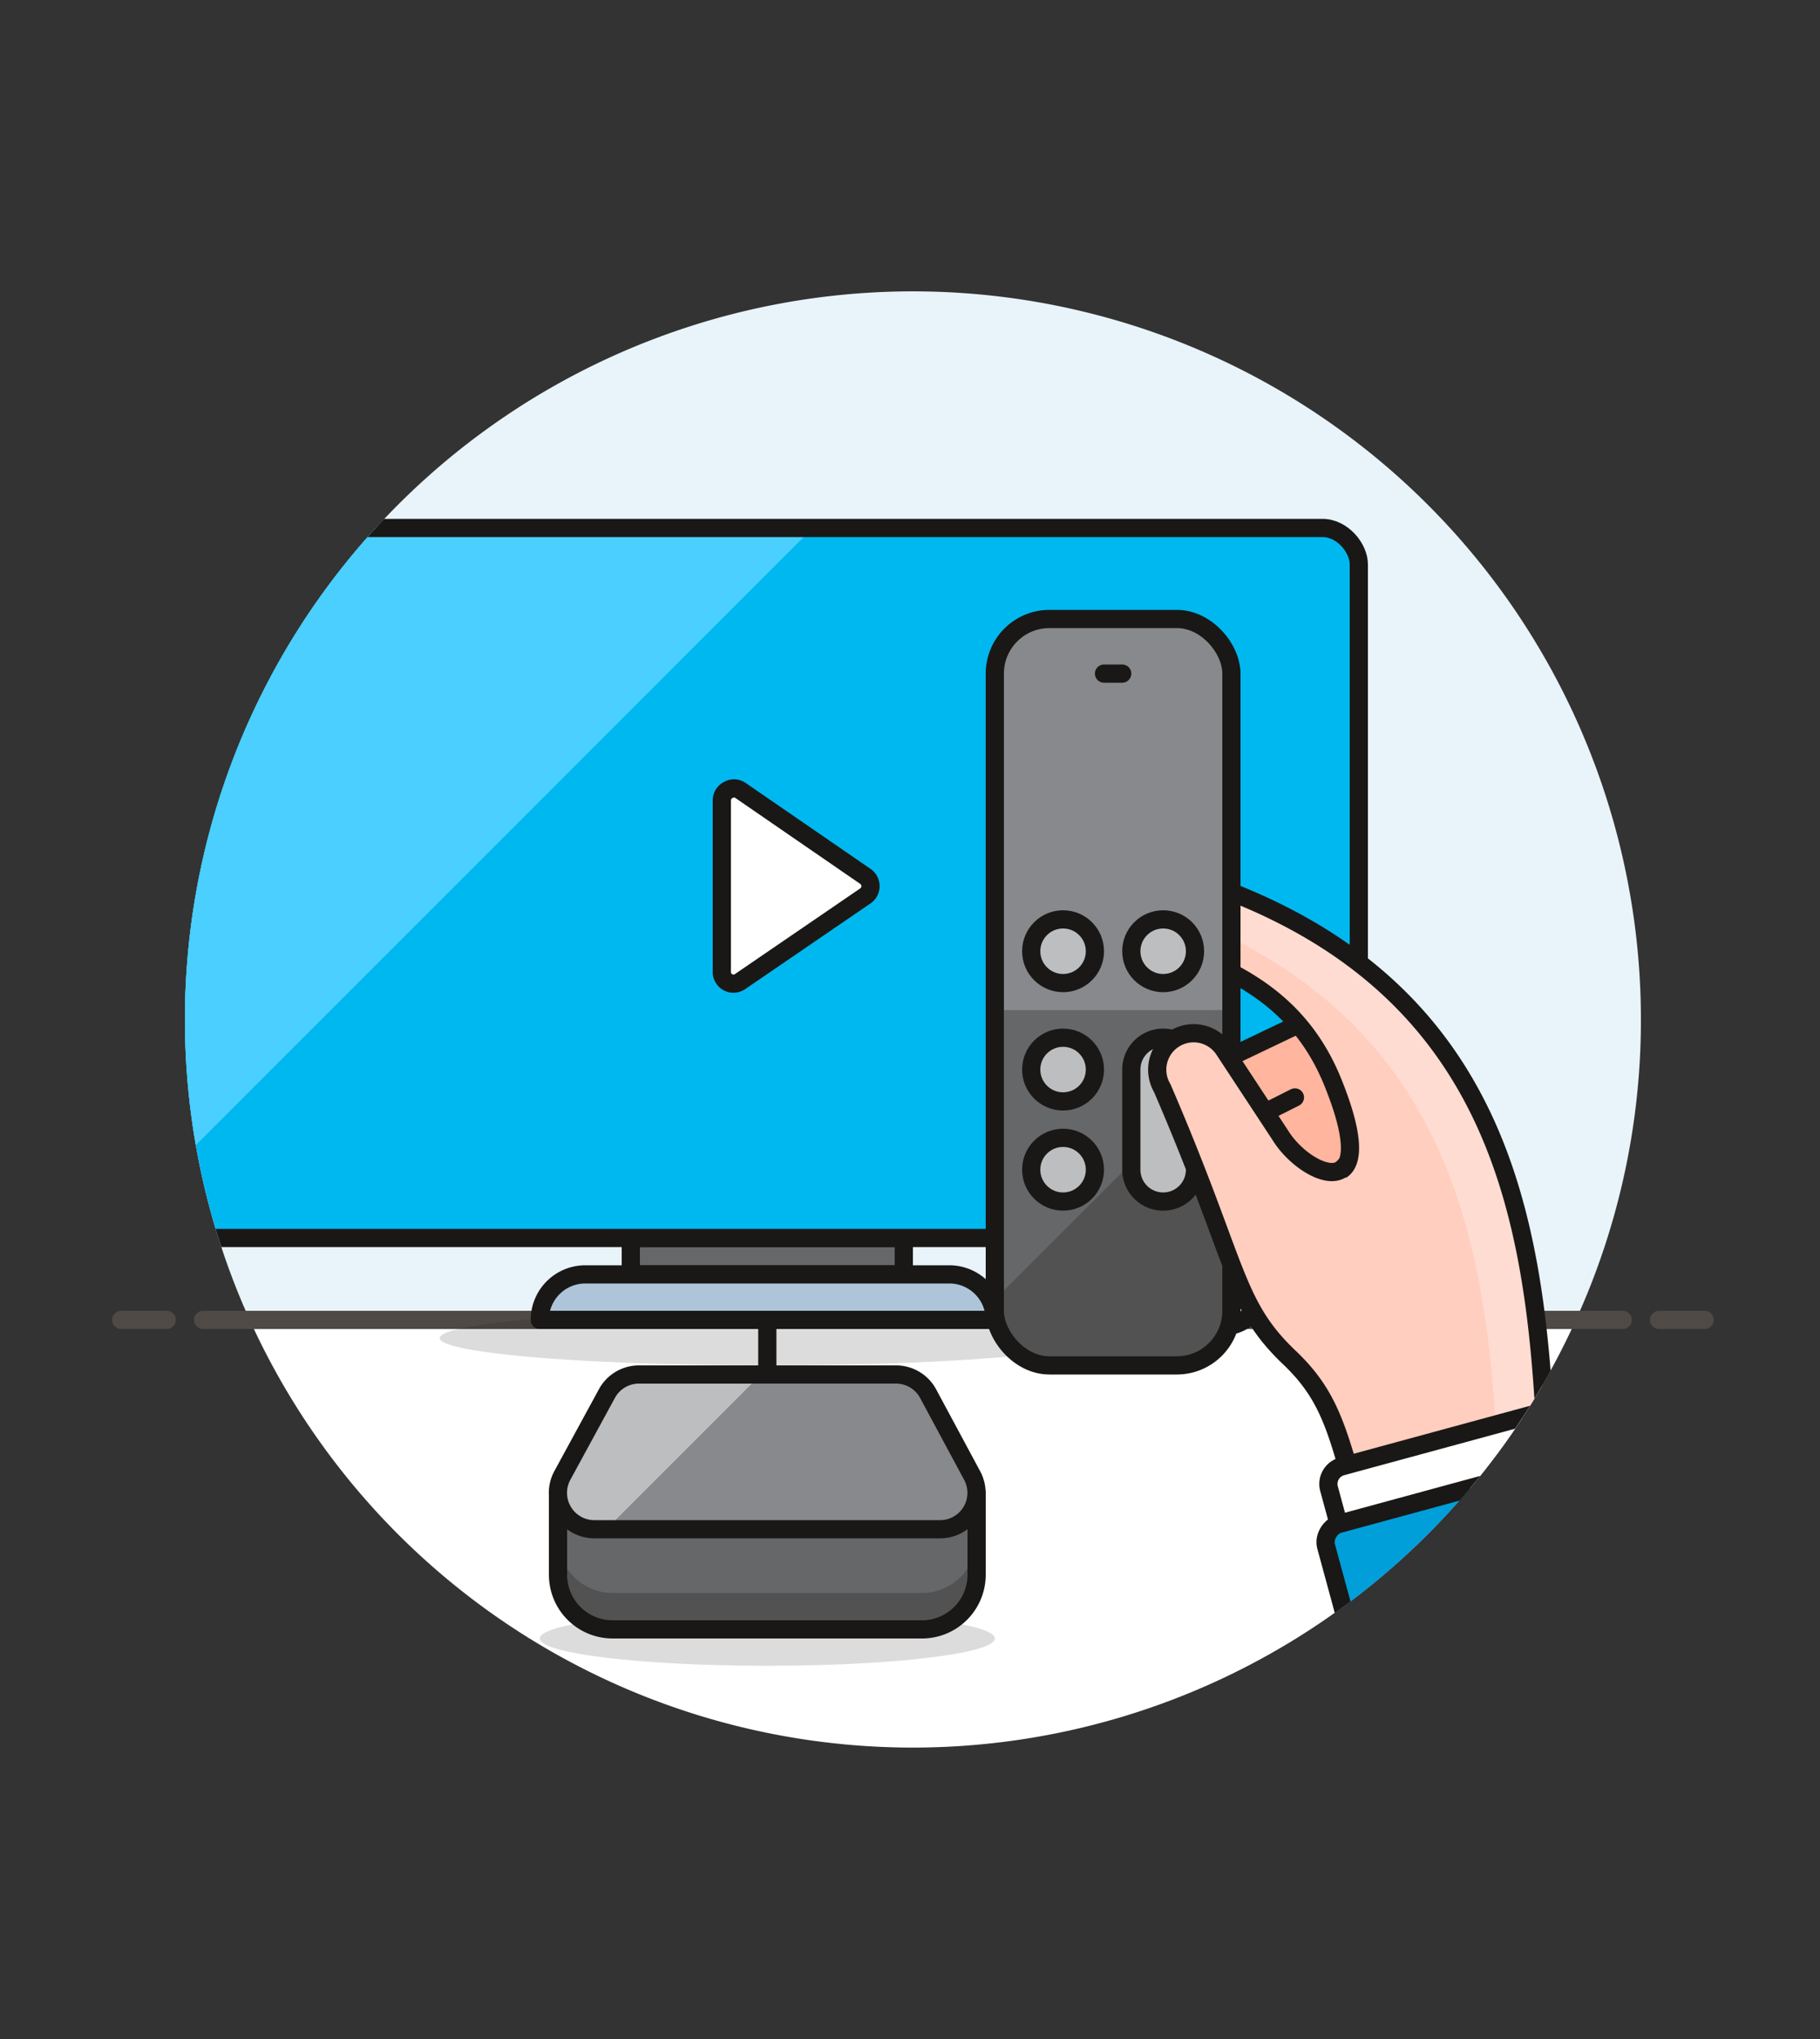
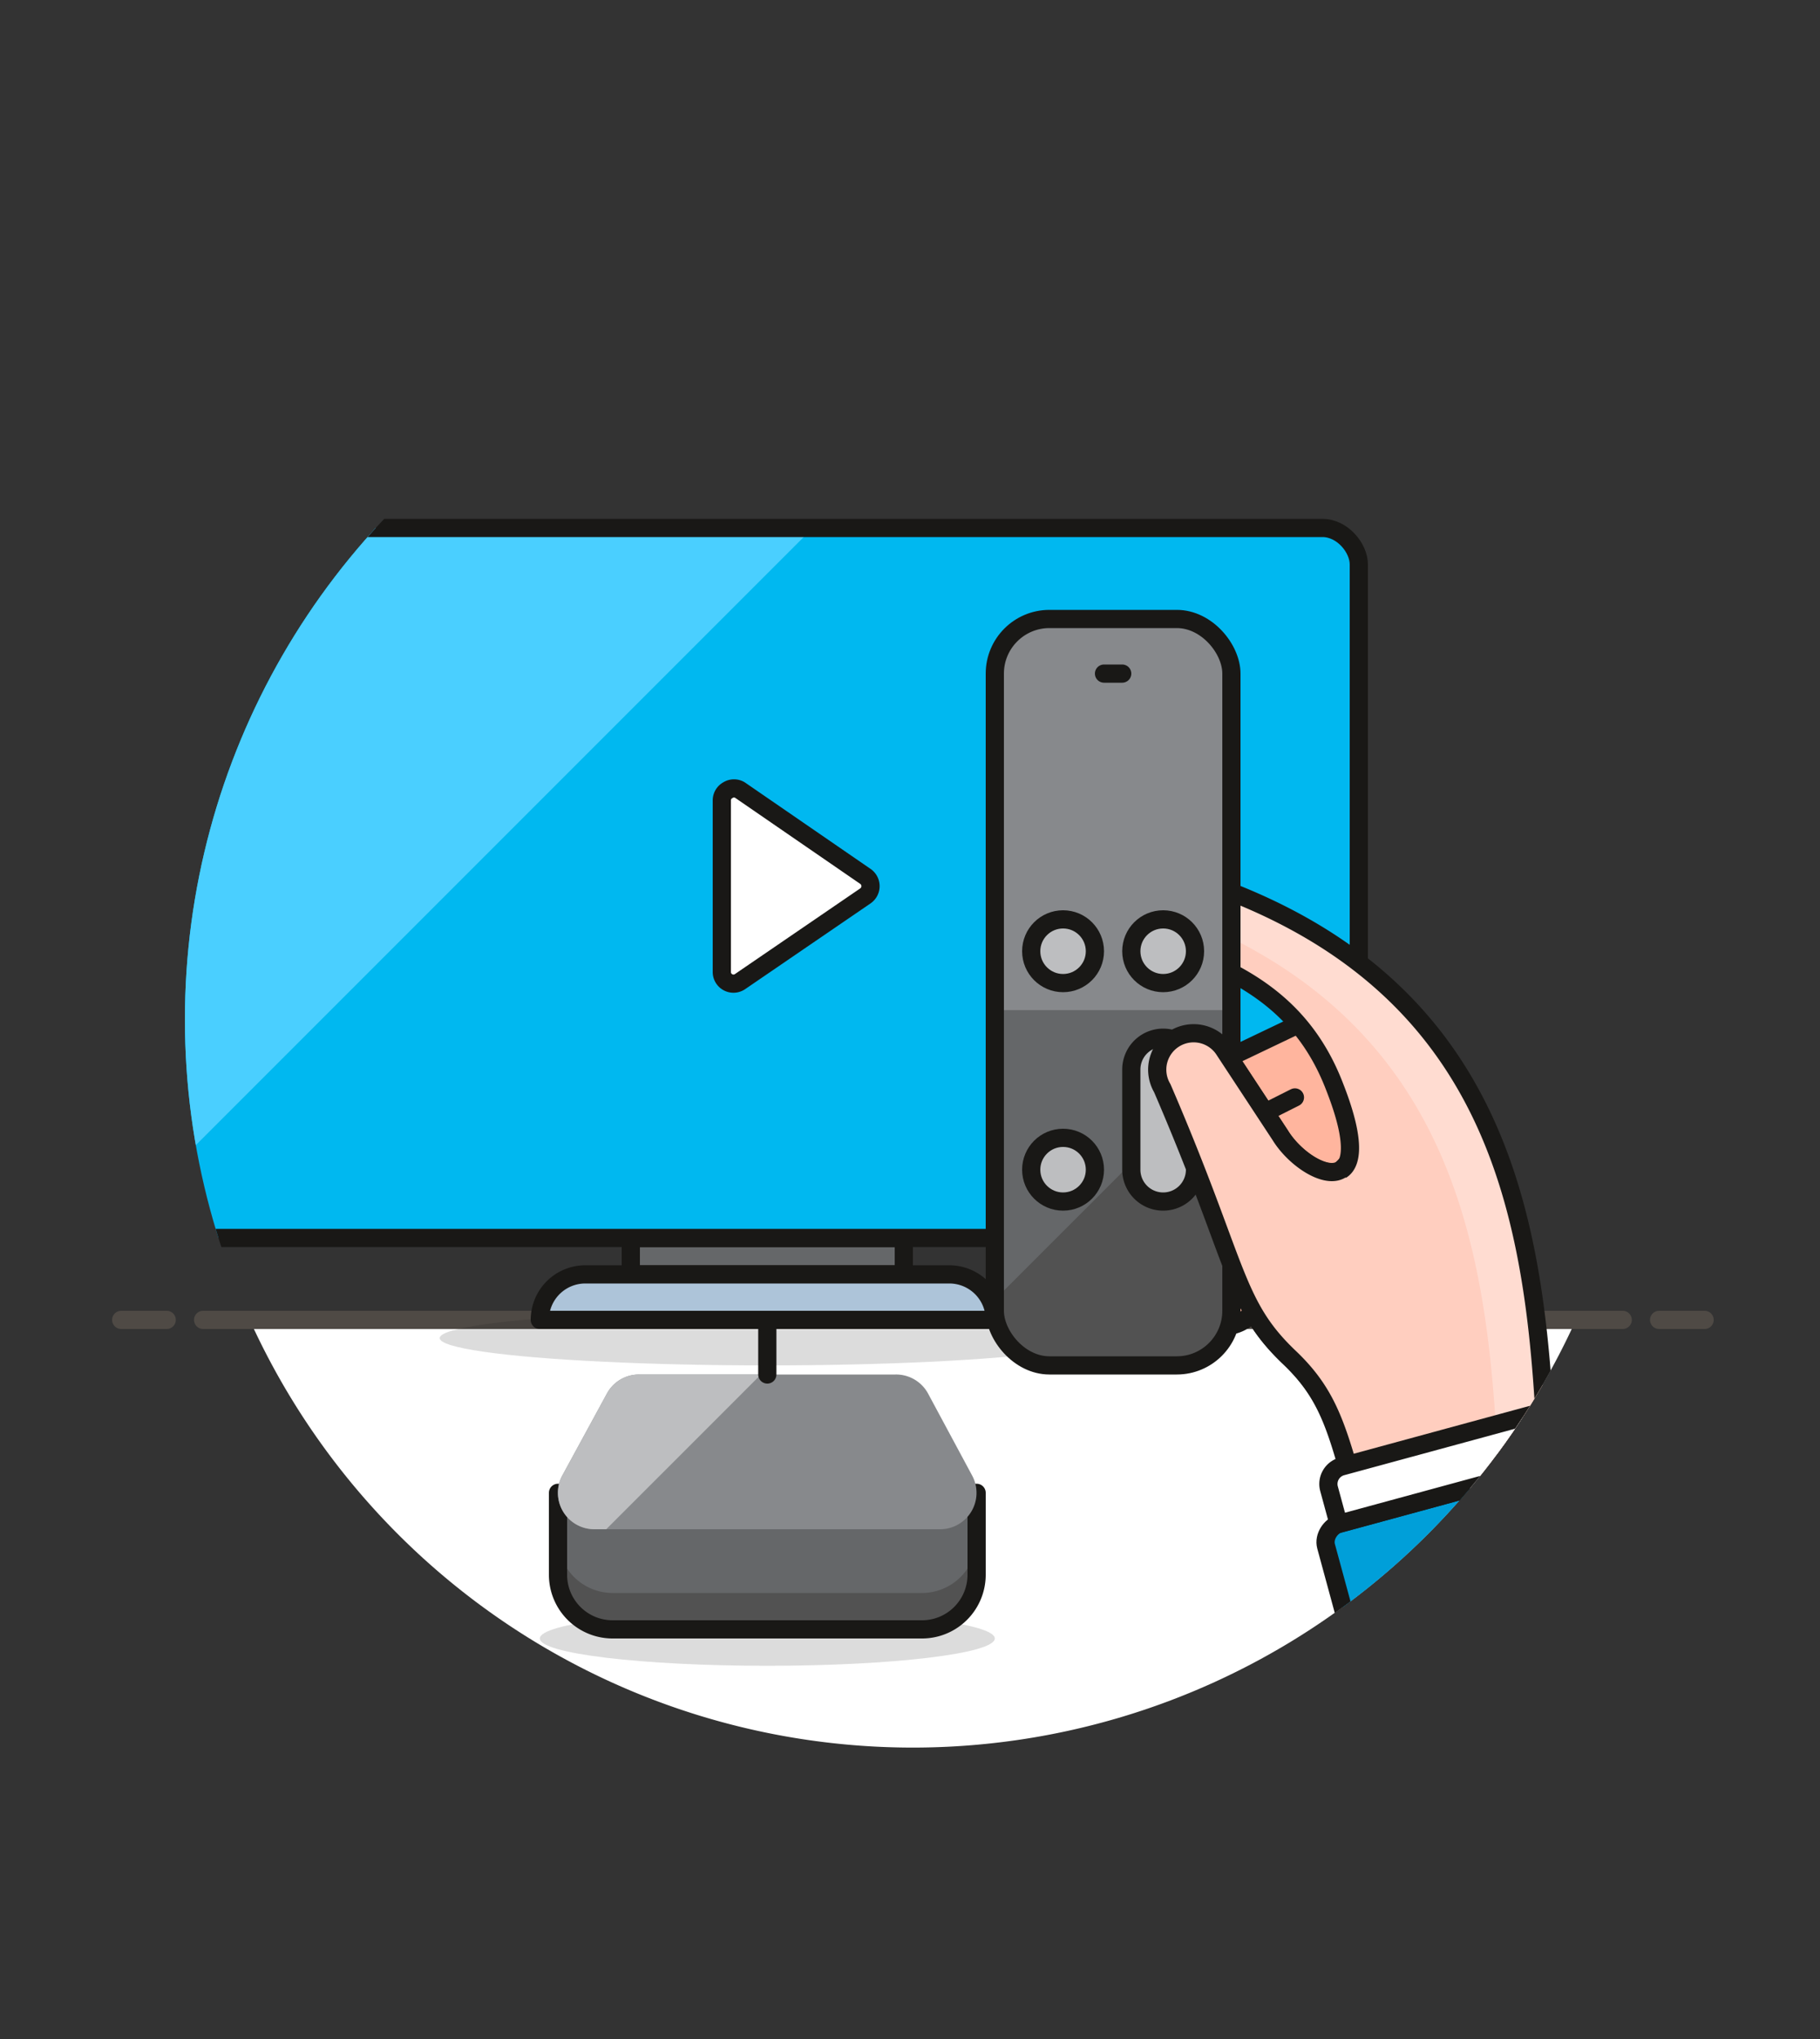
<svg xmlns="http://www.w3.org/2000/svg" id="Multicolor" viewBox="0 0 100 112">
  <rect x="0" y="0" width="100" height="112" fill="#333333" stroke="none" />
  <defs>
    <style>.cls-1,.cls-10,.cls-17,.cls-23,.cls-4{fill:none;}.cls-2{fill:#e8f4fa;}.cls-24,.cls-3{fill:#fff;}.cls-4{stroke:#4f4a45;}.cls-10,.cls-13,.cls-16,.cls-18,.cls-21,.cls-24,.cls-4,.cls-6{stroke-linecap:round;}.cls-10,.cls-13,.cls-16,.cls-18,.cls-21,.cls-23,.cls-24,.cls-4,.cls-6{stroke-linejoin:round;}.cls-5{clip-path:url(#clip-path);}.cls-6,.cls-8{fill:#656769;}.cls-10,.cls-13,.cls-16,.cls-17,.cls-18,.cls-21,.cls-23,.cls-24,.cls-6{stroke:#191816;}.cls-7{fill:#191816;opacity:0.15;}.cls-9{fill:#525252;}.cls-11{fill:#87898c;}.cls-12,.cls-21{fill:#bdbec0;}.cls-13{fill:#adc4d9;}.cls-14{fill:#00b8f0;}.cls-15{fill:#4acfff;}.cls-16{fill:#ffb59e;}.cls-17{stroke-miterlimit:10;}.cls-18,.cls-20{fill:#ffcebf;}.cls-19{fill:#ffdcd1;}.cls-22{fill:#009fd9;}</style>
    <clipPath id="clip-path">
      <circle class="cls-1" cx="50.16" cy="56" r="40" />
    </clipPath>
  </defs>
  <title>35- apple-tv</title>
  <g id="Background">
-     <path class="cls-2" d="M90.16,56A40,40,0,1,0,13.72,72.5H86.59A39.7,39.7,0,0,0,90.16,56Z" />
    <path class="cls-3" d="M13.72,72.5a40,40,0,0,0,72.87,0Z" />
    <line class="cls-4" x1="11.16" y1="72.5" x2="89.16" y2="72.5" />
    <line class="cls-4" x1="6.66" y1="72.5" x2="9.16" y2="72.5" />
    <line class="cls-4" x1="91.16" y1="72.5" x2="93.66" y2="72.5" />
  </g>
  <g id="Scene">
    <g class="cls-5">
      <rect class="cls-6" x="34.66" y="68" width="15" height="2" />
      <ellipse class="cls-7" cx="42.16" cy="73.5" rx="18" ry="1.5" />
      <ellipse class="cls-7" cx="42.16" cy="90" rx="12.5" ry="1.5" />
      <path class="cls-8" d="M30.66,82h23a0,0,0,0,1,0,0v4.5a3,3,0,0,1-3,3h-17a3,3,0,0,1-3-3V82A0,0,0,0,1,30.66,82Z" />
      <path class="cls-9" d="M50.66,87.5h-17a3,3,0,0,1-3-3v2a3,3,0,0,0,3,3h17a3,3,0,0,0,3-3v-2A3,3,0,0,1,50.66,87.5Z" />
      <path class="cls-10" d="M30.66,82h23a0,0,0,0,1,0,0v4.5a3,3,0,0,1-3,3h-17a3,3,0,0,1-3-3V82A0,0,0,0,1,30.66,82Z" />
      <path class="cls-11" d="M53.42,81.06A2,2,0,0,1,51.66,84h-19a2,2,0,0,1-1.77-2.94l2.45-4.5a2,2,0,0,1,1.77-1.06H49.2A2,2,0,0,1,51,76.56Z" />
      <path class="cls-12" d="M35.11,75.5a2,2,0,0,0-1.77,1.06l-2.45,4.5A2,2,0,0,0,32.66,84h.65l8.5-8.5Z" />
-       <path class="cls-10" d="M53.42,81.06A2,2,0,0,1,51.66,84h-19a2,2,0,0,1-1.77-2.94l2.45-4.5a2,2,0,0,1,1.77-1.06H49.2A2,2,0,0,1,51,76.56Z" />
      <line class="cls-10" x1="42.16" y1="75.5" x2="42.16" y2="72.5" />
      <path class="cls-13" d="M54.66,72.5h-25a2.5,2.5,0,0,1,2.5-2.5h20A2.5,2.5,0,0,1,54.66,72.5Z" />
      <rect class="cls-14" x="9.42" y="29" width="65.24" height="39" rx="2" ry="2" />
      <path class="cls-15" d="M44.66,29H11.42a2,2,0,0,0-2,2V64.24Z" />
      <rect class="cls-10" x="9.42" y="29" width="65.24" height="39" rx="2" ry="2" />
      <path class="cls-16" d="M58.9,65.63,64.14,60a4.5,4.5,0,0,1,1.29-.91l6.28-3c.74-.82.88.35,1.7,1.09s3.16,4,2.42,4.78l-6.57,7.07h0l0,1.76a2,2,0,0,1-4,.1,2,2,0,0,1-1.34.22,2,2,0,0,1-1.59-2.35l.24-1.24-.72.77a2,2,0,0,1-3-2.68Z" />
      <path class="cls-17" d="M66.76,67l-.48,2.5a2,2,0,1,1-3.93-.76" />
      <line class="cls-17" x1="65.69" y1="64.21" x2="61.87" y2="68.31" />
      <line class="cls-18" x1="69.52" y1="61.1" x2="71.15" y2="60.28" />
      <path class="cls-19" d="M69.75,65.15l-3.25-5a2.09,2.09,0,0,0-2.77-.69,2,2,0,0,1,3.5-1.89l3.11,4.73c.77,1.27,2.44,2.38,3.3,1.92l-.1.35a2.08,2.08,0,0,1-3.79.53Z" />
      <path class="cls-20" d="M74.79,83.38,85,80.6v0c-.52-13-2-26.93-20-32.53l-1-.33a2,2,0,1,0-1.2,3.82l1,.32c4.54,1.43,7.85,3.41,9.54,7.84,2.61,6.66-1.61,4.91-3,2.65l-3.11-4.73a2,2,0,0,0-3.37,2.15c4.21,9.76,3.88,11.84,7,14.8C73.14,76.77,73.52,78.72,74.79,83.38Z" />
      <path class="cls-19" d="M62.35,49.42l-.93-.29s0-.07,0-.1A2,2,0,0,1,64,47.72l1,.33c18,5.6,19.51,19.48,20,32.53v0l-2.66.72C81.81,68.46,80.07,54.94,62.35,49.42Z" />
      <path class="cls-10" d="M74.79,83.38,85,80.6v0c-.52-13-2-26.93-20-32.53l-1-.33a2,2,0,1,0-1.2,3.82l1,.32c4.54,1.43,7.85,3.41,9.54,7.84,2.61,6.66-1.61,4.91-3,2.65l-3.11-4.73a2,2,0,0,0-3.37,2.15c4.21,9.76,3.88,11.84,7,14.8C73.14,76.77,73.52,78.72,74.79,83.38Z" />
      <rect class="cls-11" x="54.66" y="34" width="13" height="41" rx="3" ry="3" />
      <path class="cls-9" d="M54.66,55.5h13a0,0,0,0,1,0,0V72a3,3,0,0,1-3,3h-7a3,3,0,0,1-3-3V55.5A0,0,0,0,1,54.66,55.5Z" />
      <polygon class="cls-8" points="54.66 71.39 67.66 58.39 67.66 55.5 54.66 55.5 54.66 71.39" />
      <rect class="cls-10" x="54.66" y="34" width="13" height="41" rx="3" ry="3" />
      <circle class="cls-21" cx="63.91" cy="52.25" r="1.75" />
      <circle class="cls-21" cx="58.41" cy="52.25" r="1.75" />
-       <circle class="cls-21" cx="58.41" cy="58.75" r="1.75" />
      <circle class="cls-21" cx="58.41" cy="64.25" r="1.75" />
      <path class="cls-21" d="M65.66,64.25a1.75,1.75,0,0,1-3.5,0v-5.5a1.75,1.75,0,0,1,3.5,0Z" />
      <line class="cls-10" x1="60.66" y1="37" x2="61.66" y2="37" />
      <path class="cls-18" d="M73.77,64.18c-.8.68-2.61-.49-3.43-1.83l-3.11-4.73a2,2,0,0,0-3.37,2.15c4.21,9.76,3.88,11.84,7,14.8,2.31,2.2,2.69,4.15,4,8.81l5-1.36" />
      <rect class="cls-22" x="77.49" y="77.57" width="7" height="15.5" rx="1" ry="1" transform="translate(19.93 185.86) rotate(-105.22)" />
      <path class="cls-14" d="M88.42,86.92a1,1,0,0,0,.7-1.23l-1.31-4.82a1,1,0,0,0-1.23-.7l-1.45.39L87,87.31Z" />
      <rect class="cls-23" x="77.49" y="77.57" width="7" height="15.5" rx="1" ry="1" transform="translate(19.93 185.86) rotate(-105.22)" />
      <path class="cls-24" d="M79.17,73.74h2a0,0,0,0,1,0,0v13.5a0,0,0,0,1,0,0h-2a1,1,0,0,1-1-1V74.74A1,1,0,0,1,79.17,73.74Z" transform="translate(136.42 -17.52) rotate(74.78)" />
      <path class="cls-24" d="M40.66,43.4a.63.63,0,0,0-.66,0,.64.64,0,0,0-.34.56v9.43a.64.64,0,0,0,1,.53l6.89-4.71a.65.65,0,0,0,0-1.07Z" />
    </g>
  </g>
</svg>